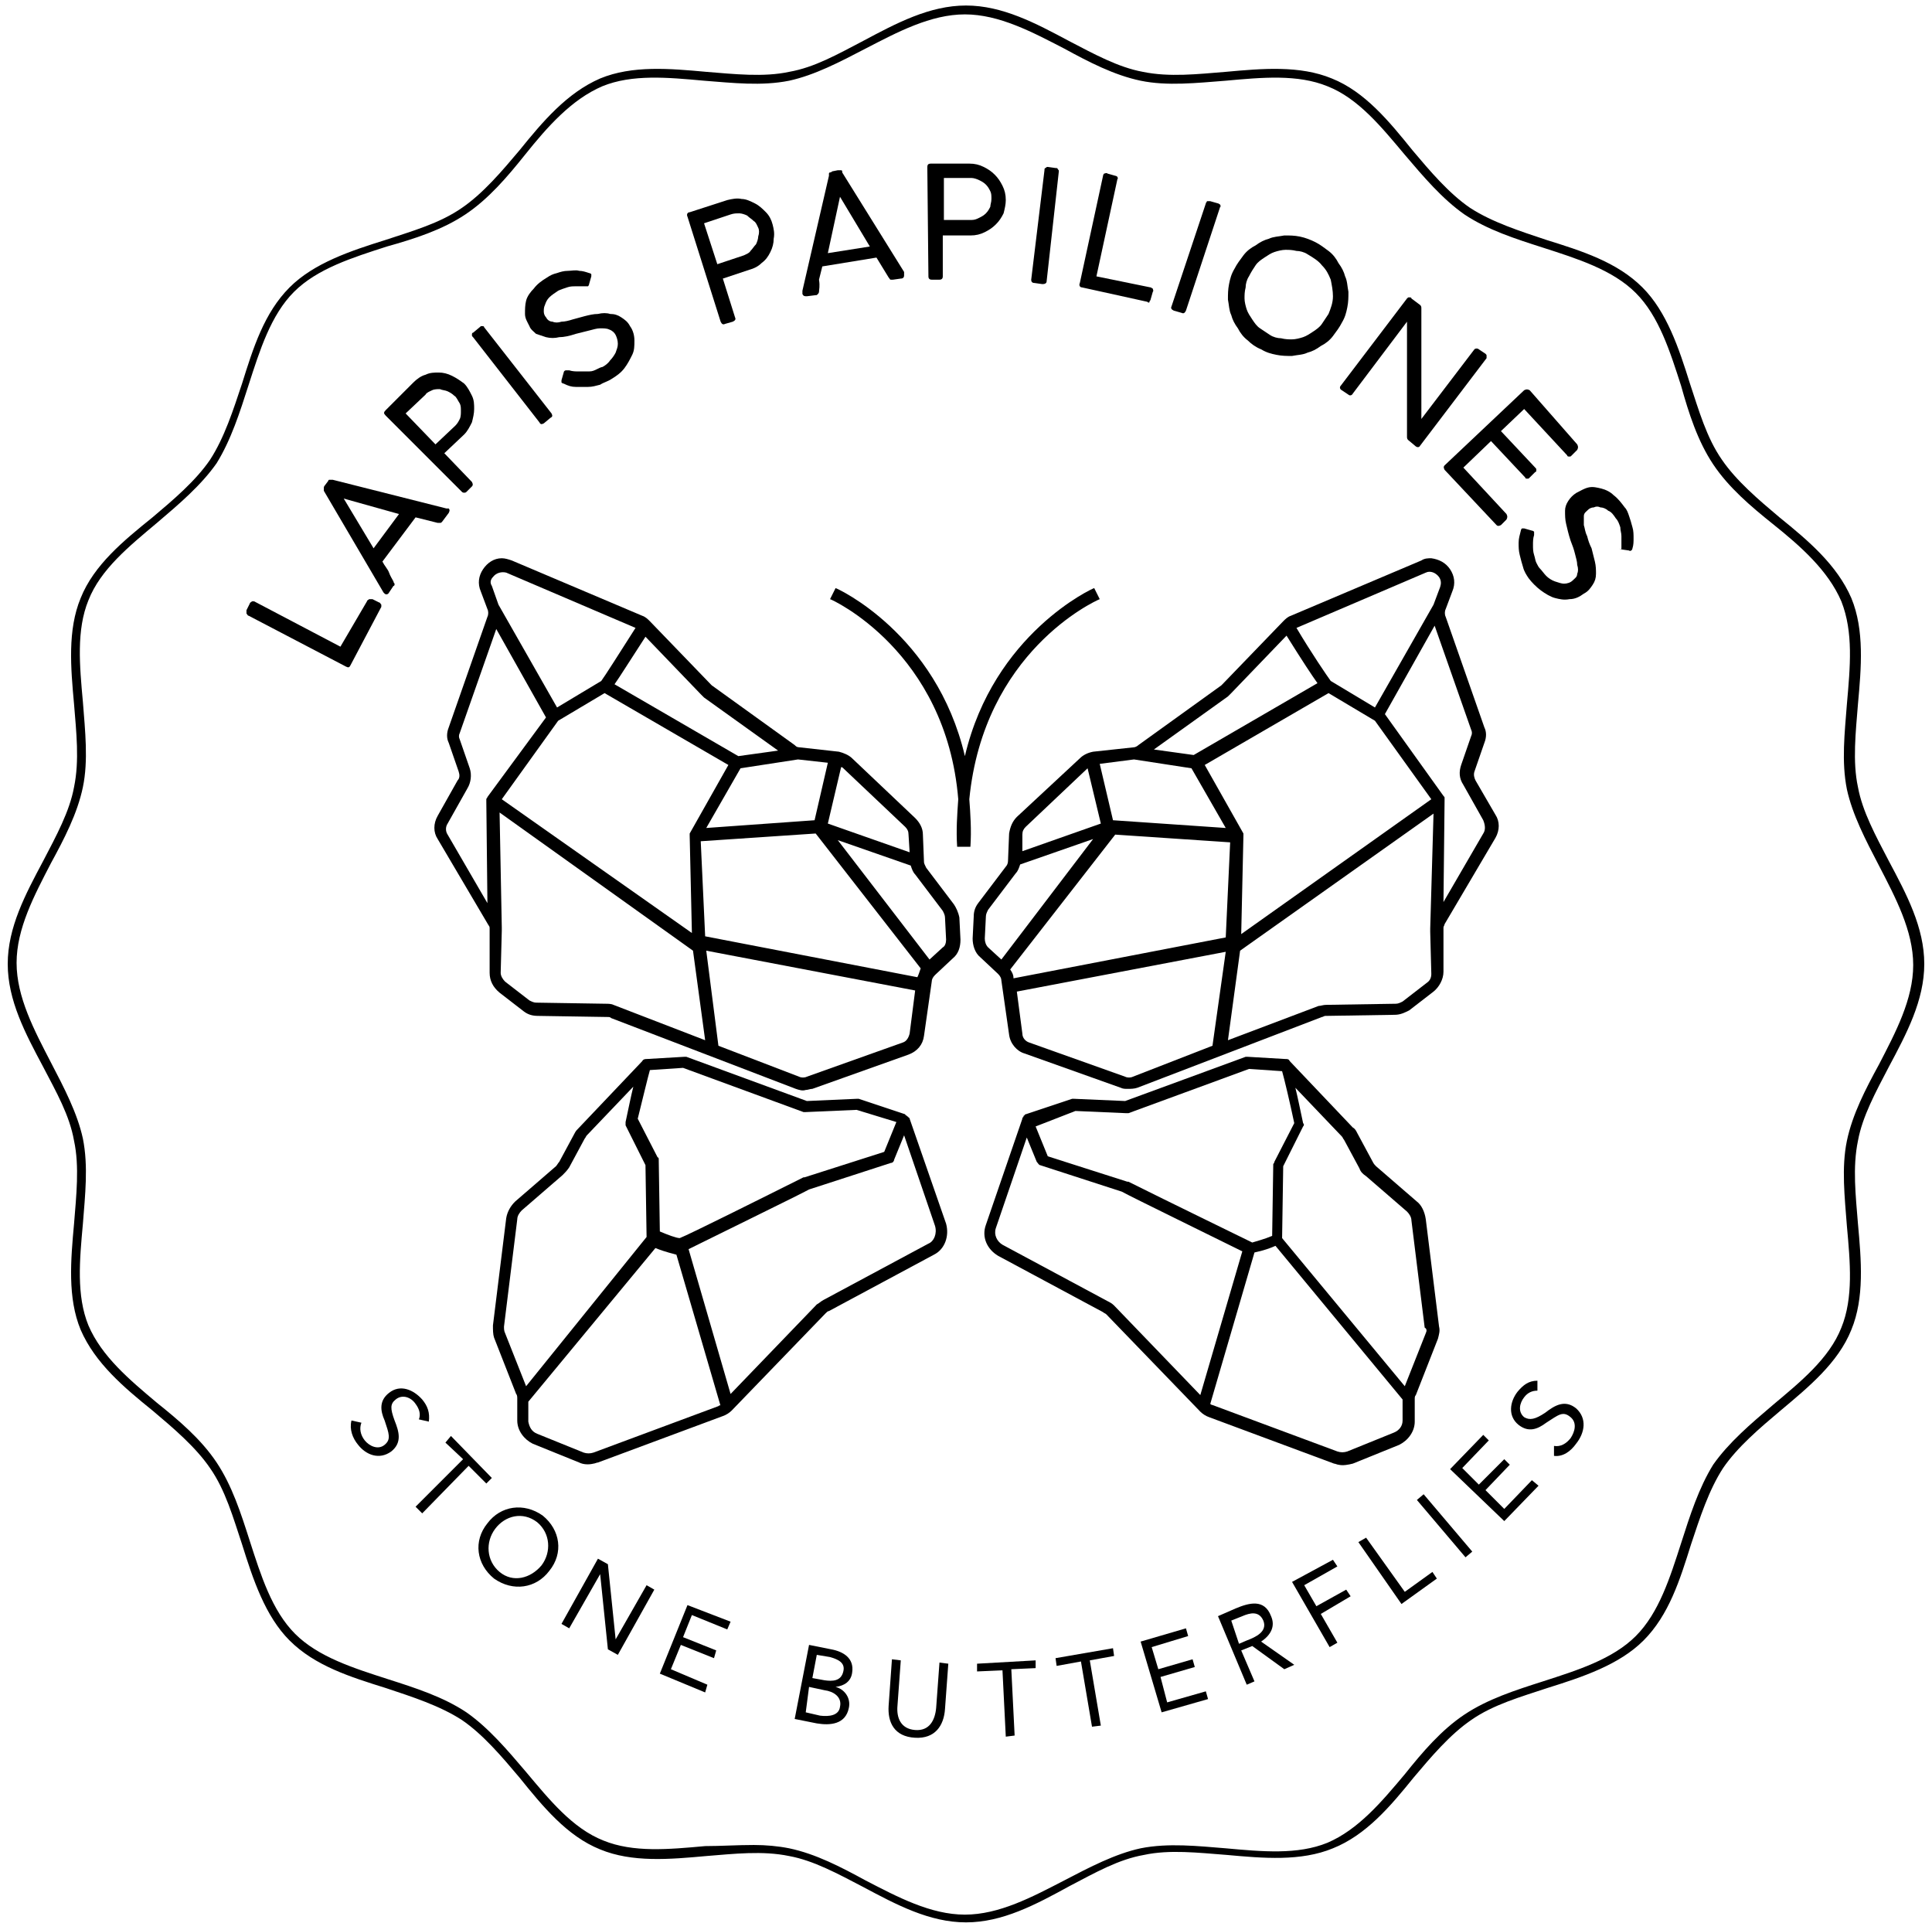
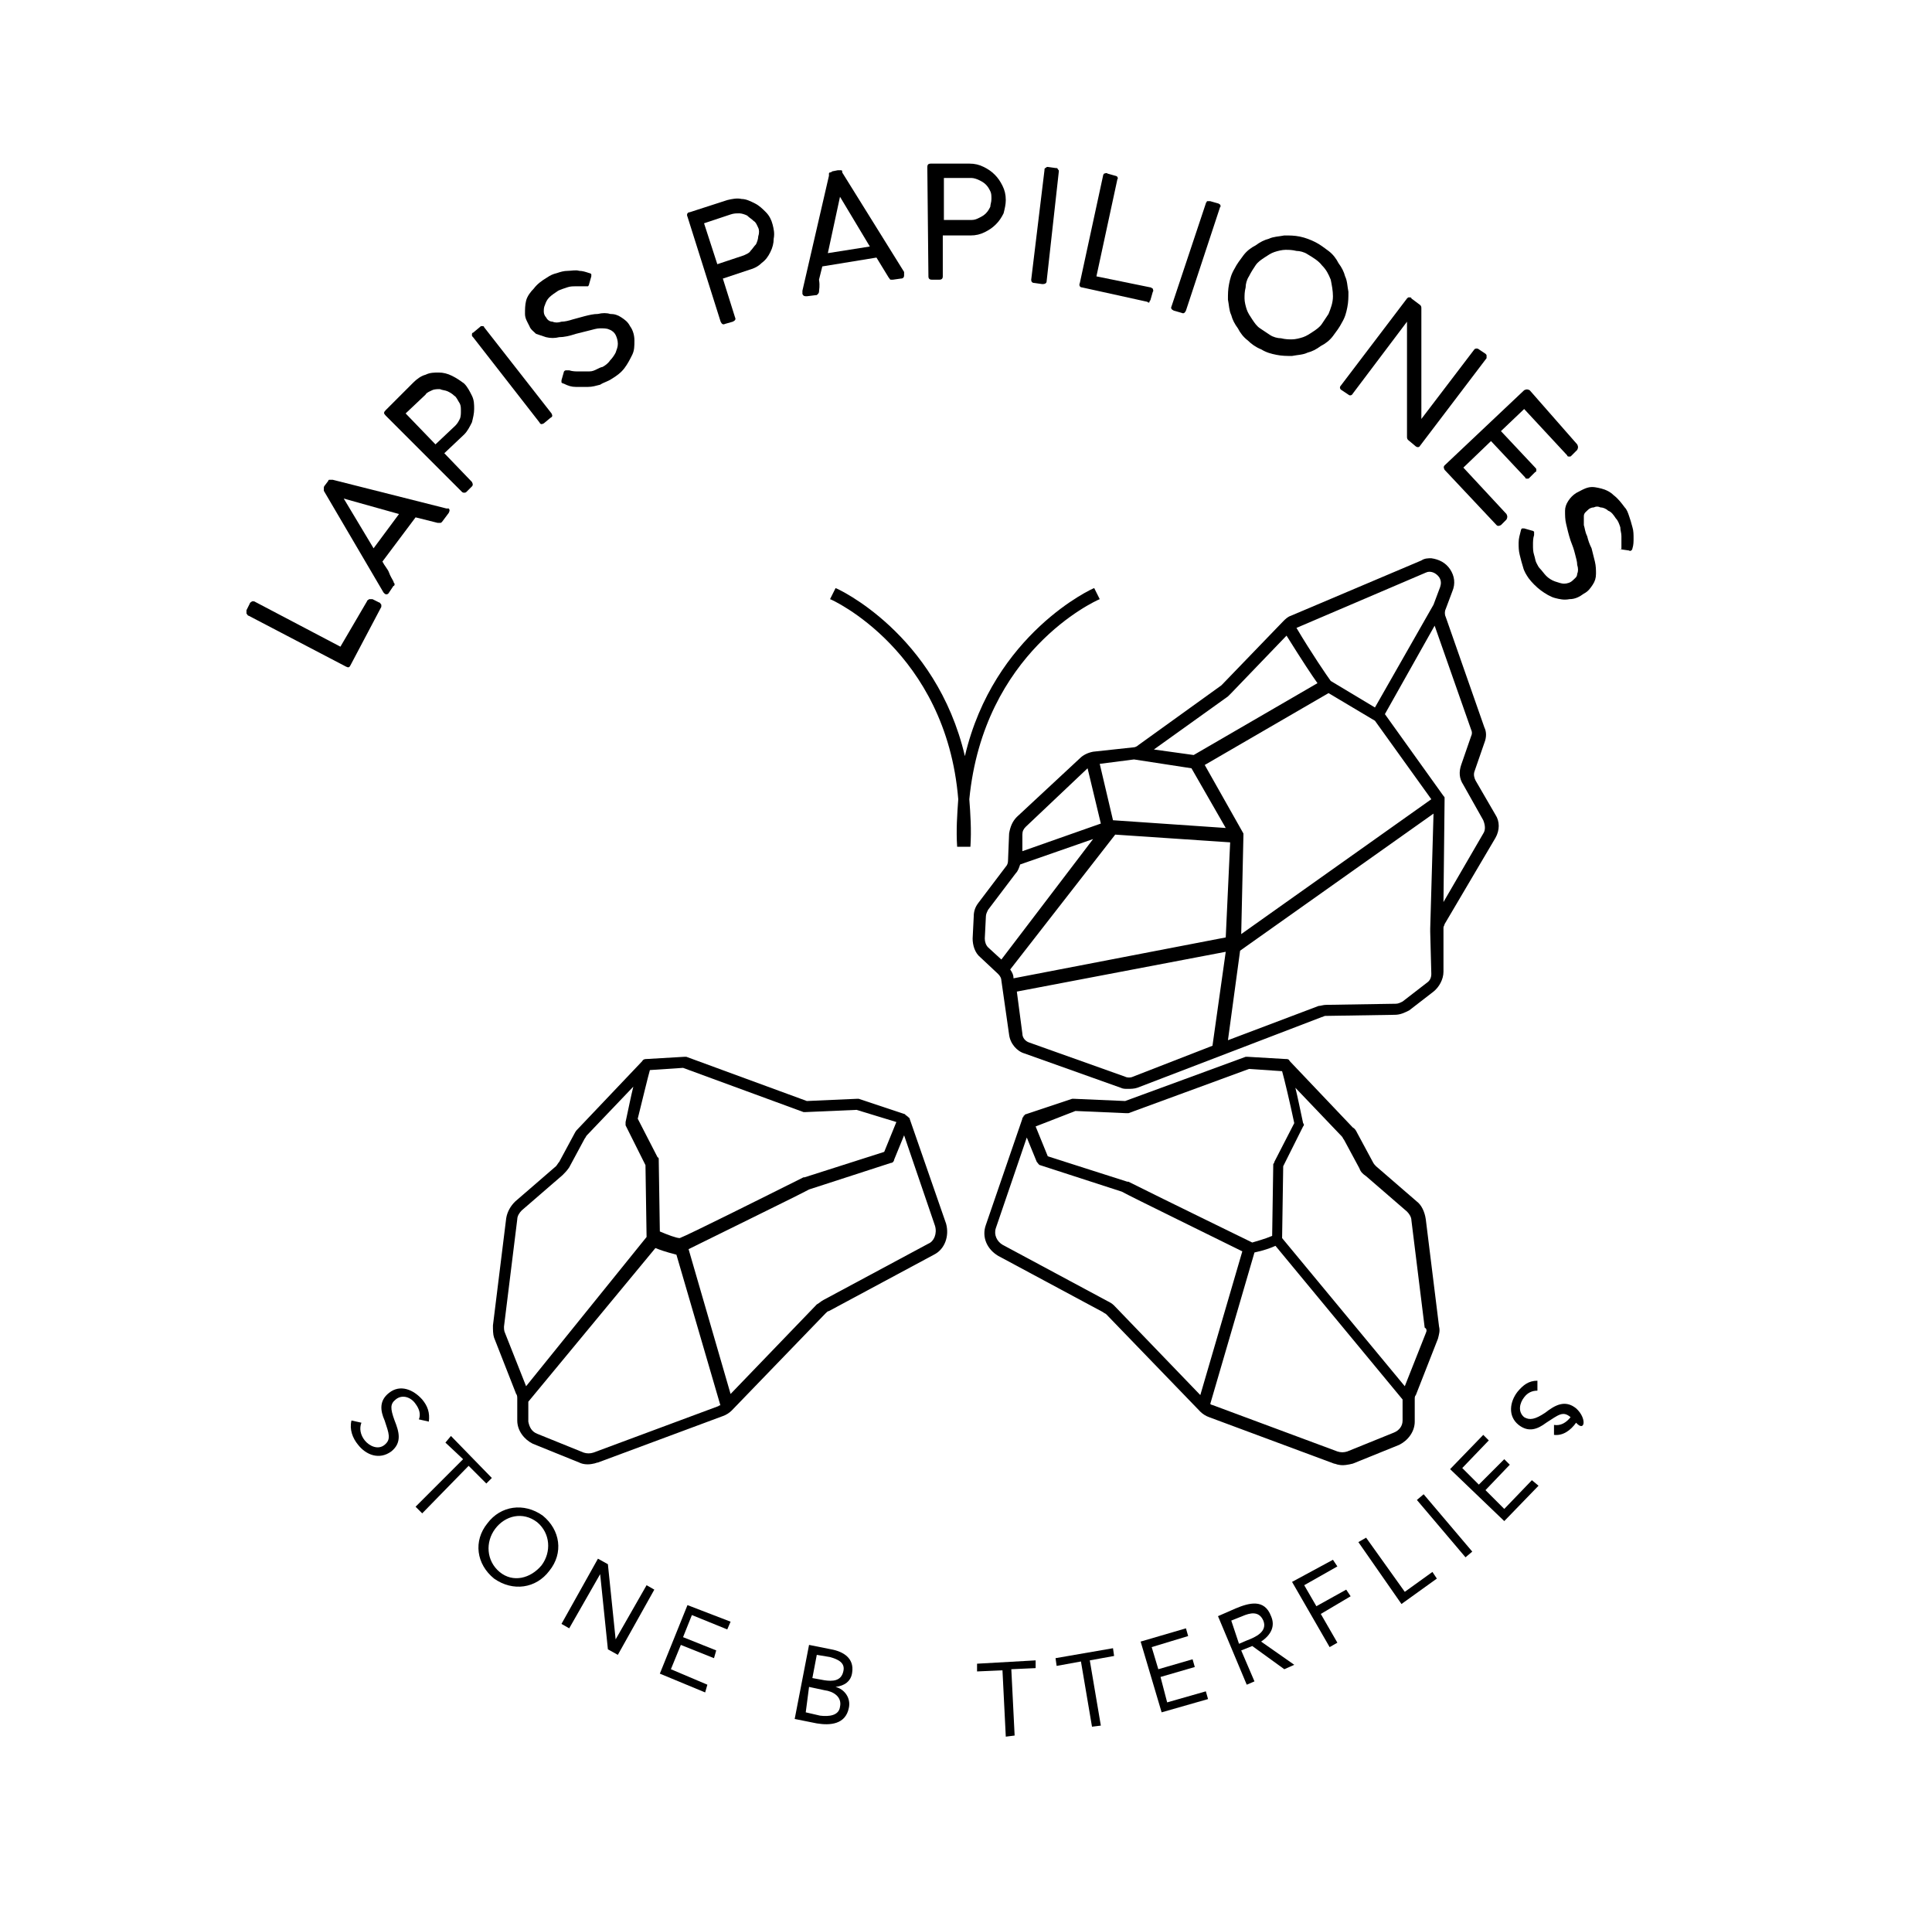
<svg xmlns="http://www.w3.org/2000/svg" version="1.1" id="Vrstva_1" x="0px" y="0px" viewBox="0 0 174.8 174.6" style="enable-background:new 0 0 174.8 174.6;" xml:space="preserve">
  <g>
    <g>
      <g>
-         <path d="M87.4,173.9c-3.3,0-6.3-1.6-9.3-3.2c-2.3-1.2-4.5-2.4-6.7-2.8c-2.4-0.5-5-0.2-7.5,0c-3.3,0.3-6.7,0.6-9.6-0.6     c-3-1.2-5.2-3.9-7.3-6.5c-1.6-1.9-3.3-3.9-5.2-5.2c-2-1.3-4.5-2.1-6.9-2.9c-3.2-1-6.4-2-8.7-4.3c-2.2-2.2-3.3-5.5-4.3-8.7     c-0.8-2.4-1.5-4.9-2.9-6.9c-1.3-1.9-3.3-3.6-5.2-5.2c-2.6-2.1-5.2-4.3-6.5-7.3c-1.2-2.9-0.9-6.3-0.6-9.6c0.2-2.5,0.5-5.2,0-7.5     c-0.4-2.3-1.6-4.4-2.8-6.7c-1.6-3-3.2-6-3.2-9.3c0-3.3,1.6-6.3,3.2-9.3c1.2-2.3,2.4-4.5,2.8-6.7c0.5-2.4,0.2-5,0-7.5     c-0.3-3.3-0.6-6.7,0.6-9.6c1.2-3,3.9-5.2,6.5-7.3c1.9-1.6,3.9-3.3,5.2-5.2c1.3-2,2.1-4.5,2.9-6.9c1-3.2,2-6.4,4.3-8.7     c2.2-2.2,5.5-3.3,8.7-4.3c2.4-0.8,4.9-1.5,6.9-2.9c1.9-1.3,3.6-3.3,5.2-5.2c2.1-2.6,4.3-5.2,7.3-6.5c2.9-1.2,6.3-0.9,9.6-0.6     c2.5,0.2,5.2,0.5,7.5,0c2.3-0.4,4.4-1.6,6.7-2.8c3-1.6,6-3.2,9.3-3.2c3.3,0,6.3,1.6,9.3,3.2c2.3,1.2,4.5,2.4,6.7,2.8     c2.4,0.5,5,0.2,7.5,0c3.3-0.3,6.7-0.6,9.6,0.6c3,1.2,5.2,3.9,7.3,6.5c1.6,1.9,3.3,3.9,5.2,5.2c2,1.3,4.5,2.1,6.9,2.9     c3.2,1,6.4,2,8.7,4.3c2.2,2.2,3.3,5.5,4.3,8.7c0.8,2.4,1.5,4.9,2.9,6.9c1.3,1.9,3.3,3.6,5.2,5.2c2.6,2.1,5.2,4.3,6.5,7.3     c1.2,2.9,0.9,6.3,0.6,9.6c-0.2,2.5-0.5,5.2,0,7.5c0.4,2.2,1.6,4.4,2.8,6.7c1.6,3,3.2,6,3.2,9.3c0,3.3-1.6,6.3-3.2,9.3     c-1.2,2.3-2.4,4.5-2.8,6.7c-0.5,2.4-0.2,5,0,7.5c0.3,3.3,0.6,6.7-0.6,9.6c-1.2,3-3.9,5.2-6.4,7.3c-1.9,1.6-3.9,3.3-5.2,5.2     c-1.3,2-2.1,4.5-2.9,6.9c-1,3.2-2,6.4-4.3,8.7c-2.2,2.2-5.5,3.3-8.7,4.3c-2.4,0.8-4.9,1.5-6.9,2.9c-1.9,1.3-3.6,3.3-5.2,5.2     c-2.1,2.6-4.3,5.2-7.3,6.4c-2.9,1.2-6.3,0.9-9.6,0.6c-2.6-0.2-5.2-0.5-7.5,0c-2.3,0.4-4.4,1.6-6.7,2.8     C93.7,172.3,90.7,173.9,87.4,173.9z M68.2,166.9c1.1,0,2.2,0.1,3.2,0.3c2.4,0.5,4.7,1.7,6.9,2.9c2.9,1.5,5.9,3.1,9,3.1     c3.1,0,6.1-1.6,9-3.1c2.3-1.2,4.6-2.4,6.9-2.9c2.5-0.5,5.2-0.2,7.7,0c3.3,0.3,6.5,0.6,9.2-0.5c2.8-1.2,4.9-3.7,7-6.2     c1.6-2,3.3-4,5.4-5.4c2.1-1.4,4.6-2.2,7.1-3c3.1-1,6.3-2,8.4-4.1c2.1-2.1,3.1-5.3,4.1-8.4c0.8-2.5,1.6-5,2.9-7.1     c1.4-2,3.4-3.7,5.4-5.4c2.5-2.1,5.1-4.2,6.2-7c1.1-2.7,0.8-5.9,0.5-9.2c-0.2-2.6-0.5-5.3,0-7.7c0.5-2.4,1.7-4.7,2.9-6.9     c1.5-2.9,3.1-5.9,3.1-9c0-3.1-1.6-6.1-3.1-9c-1.2-2.3-2.4-4.6-2.9-6.9c-0.5-2.5-0.2-5.1,0-7.7c0.3-3.4,0.6-6.5-0.5-9.3     c-1.2-2.8-3.7-5-6.2-7c-2-1.6-4-3.3-5.4-5.4c-1.4-2.1-2.2-4.6-2.9-7.1c-1-3.1-2-6.3-4.1-8.4c-2.1-2.1-5.3-3.1-8.4-4.1     c-2.5-0.8-5-1.6-7.1-3c-2-1.4-3.7-3.4-5.4-5.4c-2.1-2.5-4.2-5.1-7-6.2c-2.7-1.1-5.9-0.8-9.2-0.5c-2.6,0.2-5.3,0.5-7.7,0     c-2.4-0.5-4.7-1.7-6.9-2.9c-2.9-1.5-5.9-3.1-9-3.1c-3.1,0-6.1,1.6-9,3.1c-2.3,1.2-4.6,2.4-6.9,2.9c-2.5,0.5-5.1,0.2-7.7,0     c-3.3-0.3-6.5-0.6-9.2,0.5c-2.8,1.2-5,3.7-7,6.2c-1.6,2-3.3,4-5.4,5.4c-2.1,1.4-4.6,2.2-7.1,2.9c-3.1,1-6.3,2-8.4,4.1     c-2.1,2.1-3.1,5.3-4.1,8.4c-0.8,2.5-1.6,5-2.9,7.1c-1.4,2-3.4,3.7-5.4,5.4c-2.5,2.1-5.1,4.2-6.2,7c-1.1,2.7-0.8,5.9-0.5,9.2     c0.2,2.6,0.5,5.3,0,7.7c-0.5,2.4-1.7,4.7-2.9,6.9c-1.5,2.9-3.1,5.9-3.1,9c0,3.1,1.6,6.1,3.1,9c1.2,2.3,2.4,4.6,2.9,6.9     c0.5,2.5,0.2,5.1,0,7.7c-0.3,3.3-0.6,6.5,0.5,9.2c1.2,2.8,3.7,4.9,6.2,7c2,1.6,4,3.3,5.4,5.4c1.4,2.1,2.2,4.6,3,7.1     c1,3.1,2,6.3,4.1,8.4c2.1,2.1,5.3,3.1,8.4,4.1c2.5,0.8,5,1.6,7.1,3c2,1.4,3.7,3.4,5.4,5.4c2.1,2.5,4.2,5.1,7,6.2     c2.7,1.1,5.9,0.8,9.2,0.5C65.2,167,66.7,166.9,68.2,166.9z" />
-       </g>
+         </g>
      <path d="M33.2,54.4c0-0.1,0.1-0.1,0.2-0.2c0.1,0,0.2,0,0.3,0l0.6,0.3c0.1,0,0.1,0.1,0.2,0.2c0,0.1,0,0.2,0,0.2l-2.8,5.3    c-0.1,0.2-0.2,0.2-0.4,0.1l-8.8-4.6c-0.1,0-0.1-0.1-0.2-0.2c0-0.1,0-0.2,0-0.3l0.3-0.6c0-0.1,0.1-0.1,0.2-0.2c0.1,0,0.2,0,0.2,0    l7.8,4.1L33.2,54.4z" />
      <path d="M33.8,49.6l2.3-3.1l-5-1.4L33.8,49.6z M35.6,52.6c0,0.1,0.1,0.2,0.1,0.2c0,0.1,0,0.2-0.1,0.2l-0.4,0.6    c-0.1,0.2-0.3,0.2-0.4,0.1c0,0,0,0-0.1-0.1c0,0,0,0,0,0c0,0,0,0,0,0l-5.4-9.2c0,0,0,0,0-0.1c0,0,0-0.1,0-0.1c0,0,0-0.1,0-0.1    c0,0,0-0.1,0.1-0.2l0.3-0.4c0-0.1,0.1-0.1,0.1-0.1c0,0,0.1,0,0.1,0c0,0,0.1,0,0.1,0c0,0,0.1,0,0.1,0l10.3,2.6c0,0,0,0,0.1,0    c0,0,0,0,0.1,0c0,0,0,0,0,0c0.1,0.1,0.1,0.2,0,0.4L40,47.2c-0.1,0.1-0.1,0.1-0.2,0.1c-0.1,0-0.2,0-0.2,0l-2-0.5l-3,4    c0.2,0.4,0.5,0.7,0.6,1S35.5,52.4,35.6,52.6" />
      <path d="M41.1,35.8c-0.2-0.2-0.4-0.3-0.6-0.4c-0.2-0.1-0.5-0.1-0.7-0.2c-0.2,0-0.5,0-0.7,0.1c-0.2,0.1-0.5,0.2-0.6,0.4l-1.8,1.7    l2.7,2.8l1.8-1.7c0.2-0.2,0.3-0.4,0.4-0.6c0.1-0.2,0.1-0.5,0.1-0.7c0-0.3,0-0.5-0.1-0.7C41.4,36.2,41.3,35.9,41.1,35.8 M34.9,37.6    c-0.2-0.2-0.2-0.3,0-0.5l2.5-2.5c0.3-0.3,0.7-0.6,1.1-0.7c0.4-0.2,0.8-0.2,1.2-0.2c0.4,0,0.8,0.1,1.2,0.3c0.4,0.2,0.7,0.4,1.1,0.7    c0.3,0.3,0.5,0.7,0.7,1.1c0.2,0.4,0.2,0.8,0.2,1.2c0,0.4-0.1,0.8-0.2,1.2c-0.2,0.4-0.4,0.8-0.7,1.1l-1.8,1.7l2.5,2.6    c0.1,0.2,0.1,0.3,0,0.4l-0.5,0.5c-0.1,0.1-0.3,0.1-0.4,0L34.9,37.6z" />
      <path d="M42.8,30.5c-0.1-0.1-0.1-0.1-0.1-0.2c0-0.1,0-0.2,0.1-0.2l0.6-0.5c0.1-0.1,0.1-0.1,0.2-0.1c0.1,0,0.2,0,0.2,0.1l6.1,7.8    c0.1,0.2,0.1,0.3-0.1,0.4l-0.6,0.5c-0.2,0.1-0.3,0.1-0.4-0.1L42.8,30.5z" />
      <path d="M53.2,25.9c-0.1,0-0.2,0-0.4,0c-0.2,0-0.4,0-0.7,0c-0.3,0-0.5,0-0.8,0.1c-0.3,0.1-0.6,0.2-0.8,0.3    c-0.3,0.2-0.6,0.4-0.8,0.6c-0.2,0.2-0.3,0.4-0.4,0.7c-0.1,0.2-0.1,0.4-0.1,0.6c0,0.2,0.1,0.4,0.2,0.5c0.1,0.2,0.3,0.4,0.6,0.4    c0.2,0.1,0.5,0.1,0.8,0c0.3,0,0.7-0.1,1-0.2c0.4-0.1,0.7-0.2,1.1-0.3c0.4-0.1,0.8-0.2,1.2-0.2c0.4-0.1,0.8-0.1,1.1,0    c0.4,0,0.7,0.1,1,0.3c0.3,0.2,0.6,0.4,0.8,0.8c0.3,0.4,0.4,0.9,0.4,1.3c0,0.5,0,0.9-0.2,1.3c-0.2,0.4-0.4,0.8-0.7,1.2    c-0.3,0.4-0.7,0.7-1.2,1c-0.3,0.2-0.7,0.3-1,0.5c-0.4,0.1-0.7,0.2-1.1,0.2c-0.4,0-0.7,0-1.1,0c-0.4,0-0.7-0.1-1.1-0.3    c-0.1,0-0.2-0.1-0.2-0.1c0-0.1,0-0.1,0-0.2l0.2-0.7c0-0.1,0.1-0.2,0.2-0.2c0.1,0,0.1,0,0.2,0l0.1,0c0.3,0.1,0.6,0.1,0.9,0.1    c0.3,0,0.6,0,0.9,0c0.3,0,0.5-0.1,0.7-0.2c0.2-0.1,0.4-0.2,0.5-0.2c0.2-0.1,0.5-0.3,0.7-0.6c0.2-0.2,0.4-0.5,0.5-0.7    c0.1-0.3,0.2-0.5,0.2-0.8c0-0.3-0.1-0.6-0.2-0.8c-0.1-0.2-0.3-0.4-0.6-0.5c-0.2-0.1-0.5-0.1-0.8-0.1c-0.3,0-0.6,0.1-1,0.2    c-0.4,0.1-0.8,0.2-1.2,0.3c-0.6,0.2-1.1,0.3-1.5,0.3c-0.4,0.1-0.8,0.1-1.2,0c-0.3-0.1-0.6-0.2-0.9-0.3c-0.2-0.2-0.5-0.4-0.6-0.7    c-0.2-0.4-0.4-0.7-0.4-1.1c0-0.4,0-0.8,0.1-1.2c0.1-0.4,0.4-0.8,0.7-1.1c0.3-0.4,0.7-0.7,1.2-1c0.3-0.2,0.5-0.3,0.9-0.4    c0.3-0.1,0.6-0.2,1-0.2c0.3,0,0.7-0.1,1,0c0.3,0,0.6,0.1,0.9,0.2c0.1,0,0.2,0.1,0.2,0.1c0,0.1,0,0.1,0,0.2l-0.2,0.7    c0,0.1-0.1,0.2-0.1,0.2C53.4,25.9,53.3,25.9,53.2,25.9" />
      <path d="M68.6,20.6c-0.1-0.2-0.2-0.5-0.4-0.6c-0.2-0.2-0.4-0.3-0.6-0.5c-0.2-0.1-0.5-0.2-0.7-0.2c-0.3,0-0.5,0-0.8,0.1l-2.4,0.8    l1.2,3.7l2.4-0.8c0.2-0.1,0.5-0.2,0.6-0.4c0.2-0.2,0.3-0.4,0.5-0.6c0.1-0.2,0.2-0.5,0.2-0.7C68.7,21.1,68.7,20.8,68.6,20.6     M62.2,19.6c-0.1-0.2,0-0.4,0.2-0.4l3.4-1.1c0.4-0.1,0.9-0.2,1.3-0.1c0.4,0,0.8,0.2,1.2,0.4c0.4,0.2,0.7,0.5,1,0.8    c0.3,0.3,0.5,0.7,0.6,1.1c0.1,0.4,0.2,0.8,0.1,1.3c0,0.4-0.1,0.8-0.3,1.2c-0.2,0.4-0.4,0.7-0.8,1c-0.3,0.3-0.7,0.5-1.1,0.6    l-2.4,0.8l1.1,3.5c0.1,0.2,0,0.3-0.2,0.4l-0.7,0.2c-0.2,0.1-0.3,0-0.4-0.2L62.2,19.6z" />
      <path d="M74.9,22.9l3.8-0.6L76,17.8L74.9,22.9z M74.1,26.4c0,0.1-0.1,0.2-0.1,0.2c-0.1,0.1-0.1,0.1-0.2,0.1L73,26.8    c-0.2,0-0.3,0-0.4-0.2c0,0,0-0.1,0-0.1c0,0,0,0,0-0.1c0,0,0,0,0-0.1l2.4-10.4c0,0,0-0.1,0-0.1c0,0,0-0.1,0-0.1c0,0,0-0.1,0.1-0.1    c0,0,0.1,0,0.2-0.1l0.5-0.1c0.1,0,0.1,0,0.2,0c0,0,0.1,0,0.1,0c0,0,0.1,0,0.1,0.1c0,0,0,0.1,0,0.1l5.6,9c0,0,0,0,0,0.1    c0,0,0,0,0,0.1c0,0,0,0,0,0.1c0,0.2-0.1,0.3-0.3,0.3l-0.7,0.1c-0.1,0-0.2,0-0.2,0c-0.1,0-0.1-0.1-0.2-0.2l-1.1-1.8l-4.9,0.8    c-0.1,0.4-0.2,0.8-0.3,1.2C74.2,25.9,74.1,26.2,74.1,26.4" />
      <path d="M89.7,18c0-0.3,0-0.5-0.1-0.7c-0.1-0.2-0.2-0.4-0.4-0.6c-0.2-0.2-0.4-0.3-0.6-0.4c-0.2-0.1-0.5-0.2-0.7-0.2l-2.5,0l0,3.8    l2.5,0c0.3,0,0.5-0.1,0.7-0.2c0.2-0.1,0.4-0.2,0.6-0.4c0.2-0.2,0.3-0.4,0.4-0.6C89.6,18.5,89.7,18.3,89.7,18 M83.9,15.1    c0-0.2,0.1-0.3,0.3-0.3l3.5,0c0.5,0,0.9,0.1,1.3,0.3c0.4,0.2,0.7,0.4,1,0.7c0.3,0.3,0.5,0.6,0.7,1c0.2,0.4,0.3,0.8,0.3,1.3    c0,0.4-0.1,0.8-0.2,1.2c-0.2,0.4-0.4,0.7-0.7,1c-0.3,0.3-0.6,0.5-1,0.7c-0.4,0.2-0.8,0.3-1.3,0.3l-2.5,0l0,3.7    c0,0.2-0.1,0.3-0.3,0.3h-0.7c-0.2,0-0.3-0.1-0.3-0.3L83.9,15.1z" />
      <path d="M94.5,15.4c0-0.1,0-0.2,0.1-0.2c0.1-0.1,0.1-0.1,0.2-0.1l0.7,0.1c0.1,0,0.2,0,0.2,0.1c0.1,0.1,0.1,0.1,0.1,0.2l-1.1,9.9    c0,0.2-0.1,0.3-0.4,0.3l-0.7-0.1c-0.2,0-0.3-0.1-0.3-0.3L94.5,15.4z" />
      <path d="M104.1,26c0.1,0,0.1,0.1,0.2,0.1c0,0.1,0.1,0.2,0,0.3l-0.2,0.7c0,0.1-0.1,0.1-0.1,0.2s-0.1,0.1-0.2,0l-5.9-1.3    c-0.2,0-0.3-0.2-0.2-0.4l2.1-9.7c0-0.1,0.1-0.2,0.1-0.2c0.1,0,0.2-0.1,0.3,0l0.7,0.2c0.1,0,0.2,0.1,0.2,0.1c0,0.1,0.1,0.1,0,0.2    L99.2,25L104.1,26z" />
      <path d="M109.1,18.4c0-0.1,0.1-0.1,0.1-0.2c0.1,0,0.2,0,0.3,0l0.7,0.2c0.1,0,0.1,0.1,0.2,0.1c0,0.1,0.1,0.2,0,0.2l-3.1,9.4    c-0.1,0.2-0.2,0.3-0.4,0.2l-0.7-0.2c-0.2-0.1-0.3-0.2-0.2-0.4L109.1,18.4z" />
      <path d="M113,25c-0.2,0.3-0.3,0.7-0.3,1c-0.1,0.4-0.1,0.7-0.1,1c0,0.3,0.1,0.7,0.2,1s0.3,0.6,0.5,0.9c0.2,0.3,0.4,0.6,0.7,0.8    c0.3,0.2,0.6,0.4,0.9,0.6c0.3,0.2,0.7,0.3,1,0.3c0.4,0.1,0.7,0.1,1,0.1c0.3,0,0.7-0.1,1-0.2c0.3-0.1,0.6-0.3,0.9-0.5    c0.3-0.2,0.6-0.4,0.8-0.7c0.2-0.3,0.4-0.6,0.6-0.9c0.2-0.5,0.4-1,0.4-1.6c0-0.5-0.1-1-0.2-1.5c-0.2-0.5-0.4-0.9-0.8-1.3    c-0.3-0.4-0.8-0.7-1.3-1c-0.3-0.2-0.7-0.3-1-0.3c-0.4-0.1-0.7-0.1-1-0.1c-0.3,0-0.7,0.1-1,0.2c-0.3,0.1-0.6,0.3-0.9,0.5    c-0.3,0.2-0.6,0.4-0.8,0.7S113.2,24.6,113,25 M119,21.9c0.4,0.2,0.8,0.5,1.2,0.8c0.4,0.3,0.7,0.7,0.9,1.1c0.3,0.4,0.5,0.8,0.6,1.2    c0.2,0.4,0.2,0.9,0.3,1.4c0,0.5,0,0.9-0.1,1.4c-0.1,0.5-0.2,0.9-0.5,1.4c-0.2,0.4-0.5,0.8-0.8,1.2c-0.3,0.4-0.7,0.7-1.1,0.9    c-0.4,0.3-0.8,0.5-1.2,0.6c-0.4,0.2-0.9,0.2-1.4,0.3c-0.5,0-0.9,0-1.4-0.1c-0.5-0.1-0.9-0.2-1.4-0.5c-0.5-0.2-0.9-0.5-1.2-0.8    c-0.4-0.3-0.7-0.7-0.9-1.1c-0.3-0.4-0.5-0.8-0.6-1.2c-0.2-0.4-0.2-0.9-0.3-1.4c0-0.5,0-0.9,0.1-1.4c0.1-0.5,0.2-0.9,0.5-1.4    c0.2-0.4,0.5-0.8,0.8-1.2c0.3-0.4,0.7-0.7,1.1-0.9c0.4-0.3,0.8-0.5,1.2-0.6c0.4-0.2,0.9-0.2,1.4-0.3c0.5,0,0.9,0,1.4,0.1    C118.1,21.5,118.6,21.7,119,21.9" />
      <path d="M127.4,39.8c-0.1-0.1-0.1-0.2-0.1-0.3l0-10.4l-4.9,6.5c-0.1,0.2-0.3,0.2-0.4,0.1l-0.6-0.4c-0.2-0.1-0.2-0.3-0.1-0.4l6-7.9    c0.1-0.1,0.1-0.1,0.2-0.1c0.1,0,0.2,0,0.2,0.1l0.8,0.6c0.1,0.1,0.1,0.2,0.1,0.3v10l4.8-6.3c0.1-0.1,0.3-0.1,0.4,0l0.6,0.4    c0.1,0.1,0.1,0.1,0.1,0.2c0,0.1,0,0.2,0,0.2l-6,7.9c-0.1,0.2-0.3,0.2-0.5,0L127.4,39.8z" />
      <path d="M142.7,40.2c0.1,0.2,0.1,0.3,0,0.5l-0.5,0.5c-0.1,0.1-0.1,0.1-0.2,0.1c-0.1,0-0.2,0-0.2-0.1l-3.9-4.2l-2.1,2l3.1,3.3    c0.1,0.1,0.1,0.1,0.1,0.2s0,0.2-0.1,0.2l-0.5,0.5c-0.1,0.1-0.1,0.1-0.2,0.1c-0.1,0-0.2,0-0.2-0.1l-3.1-3.3l-2.5,2.4l3.9,4.2    c0.1,0.2,0.1,0.3,0,0.5l-0.5,0.5c-0.2,0.1-0.3,0.1-0.4,0l-4.7-5c-0.1-0.2-0.1-0.3,0-0.4l7.2-6.8c0.2-0.1,0.3-0.1,0.5,0L142.7,40.2    z" />
      <path d="M146.7,49.6c0-0.1,0-0.2,0-0.4c0-0.2,0-0.4,0-0.7c0-0.3-0.1-0.5-0.1-0.8c-0.1-0.3-0.2-0.6-0.4-0.8    c-0.2-0.3-0.4-0.6-0.7-0.7c-0.2-0.2-0.5-0.3-0.7-0.3c-0.2-0.1-0.4-0.1-0.6,0c-0.2,0-0.4,0.1-0.5,0.2c-0.2,0.2-0.4,0.3-0.4,0.6    c0,0.2,0,0.5,0,0.8c0.1,0.3,0.1,0.6,0.3,1c0.1,0.4,0.2,0.7,0.4,1.1c0.1,0.4,0.2,0.8,0.3,1.2c0.1,0.4,0.1,0.8,0.1,1.1    c0,0.4-0.1,0.7-0.3,1c-0.2,0.3-0.4,0.6-0.8,0.8c-0.4,0.3-0.8,0.5-1.3,0.5c-0.5,0.1-0.9,0-1.3-0.1c-0.4-0.1-0.9-0.4-1.3-0.7    c-0.4-0.3-0.8-0.7-1.1-1.1c-0.2-0.3-0.4-0.6-0.5-1c-0.1-0.3-0.2-0.7-0.3-1.1c-0.1-0.4-0.1-0.7-0.1-1.1c0-0.4,0.1-0.7,0.2-1.1    c0-0.1,0.1-0.2,0.1-0.2c0.1,0,0.1,0,0.2,0l0.7,0.2c0.1,0,0.2,0.1,0.2,0.1c0,0.1,0,0.1,0,0.2l0,0.1c-0.1,0.3-0.1,0.6-0.1,0.9    c0,0.3,0,0.6,0.1,0.9c0.1,0.3,0.1,0.5,0.2,0.7c0.1,0.2,0.2,0.4,0.3,0.5c0.2,0.2,0.4,0.5,0.6,0.7c0.2,0.2,0.5,0.4,0.8,0.5    c0.3,0.1,0.6,0.2,0.8,0.2c0.3,0,0.6-0.1,0.8-0.3c0.2-0.2,0.4-0.3,0.4-0.6c0.1-0.2,0.1-0.5,0-0.8c0-0.3-0.1-0.6-0.2-1    c-0.1-0.4-0.2-0.7-0.4-1.2c-0.2-0.6-0.3-1.1-0.4-1.5c-0.1-0.4-0.1-0.8-0.1-1.2c0-0.3,0.1-0.6,0.3-0.9c0.2-0.3,0.4-0.5,0.7-0.7    c0.4-0.2,0.7-0.4,1.1-0.5c0.4-0.1,0.8,0,1.2,0.1s0.8,0.3,1.1,0.6c0.4,0.3,0.7,0.7,1,1.1c0.2,0.2,0.3,0.5,0.4,0.8    c0.1,0.3,0.2,0.6,0.3,1c0.1,0.3,0.1,0.7,0.1,1c0,0.3,0,0.6-0.1,0.9c0,0.1-0.1,0.2-0.1,0.2c-0.1,0-0.1,0.1-0.2,0l-0.7-0.1    c-0.1,0-0.2-0.1-0.2-0.1C146.7,49.8,146.7,49.7,146.7,49.6" />
      <path d="M37.9,128.4c0.2-0.5,0-1-0.3-1.4c-0.4-0.6-1.2-0.9-1.8-0.4c-0.5,0.4-0.5,0.8-0.1,1.9c0.4,1,0.7,2-0.3,2.8    c-1.1,0.8-2.3,0.3-3-0.6c-0.5-0.6-0.8-1.4-0.6-2.2l0.9,0.2c-0.2,0.5-0.1,1.1,0.3,1.6c0.4,0.5,1.2,0.9,1.8,0.4c0.6-0.5,0.4-1,0-2.2    c-0.4-0.9-0.5-1.8,0.4-2.5c1-0.8,2.2-0.3,3,0.6c0.5,0.6,0.7,1.2,0.6,2L37.9,128.4z" />
    </g>
    <polygon points="44,134.2 42.4,132.6 38.2,136.9 37.6,136.3 41.9,132 40.3,130.5 40.8,129.9 44.5,133.7  " />
    <g>
      <path d="M49,141.6c0.9-1.2,0.8-2.9-0.4-3.9c-1.3-1-2.9-0.6-3.8,0.6c-0.9,1.2-0.8,2.9,0.4,3.9C46.4,143.2,48,142.8,49,141.6     M44.1,137.8c1.2-1.6,3.3-1.9,5-0.7c1.6,1.3,1.9,3.4,0.6,5c-1.2,1.6-3.3,1.9-5,0.7C43.1,141.5,42.8,139.4,44.1,137.8" />
    </g>
    <polygon points="54.1,141 55,141.5 55.7,148.3 55.7,148.3 58.5,143.4 59.2,143.8 55.9,149.7 55,149.2 54.3,142.4 54.3,142.4    51.5,147.3 50.8,146.9  " />
    <polygon points="62.2,145.2 66.1,146.7 65.8,147.4 62.6,146.1 61.8,148.1 64.8,149.3 64.6,150 61.6,148.8 60.7,151 64,152.4    63.8,153.1 59.7,151.4  " />
    <g>
      <path d="M73.5,151.8l1.1,0.2c0.7,0.1,1.5,0.1,1.7-0.8c0.2-0.8-0.5-1.1-1.2-1.3l-1.2-0.2L73.5,151.8z M72.9,154.9l1.3,0.3    c0.8,0.1,1.7,0,1.8-0.8c0.2-0.9-0.6-1.4-1.4-1.5l-1.4-0.3L72.9,154.9z M73.2,148.8l2,0.4c1.1,0.2,2.1,0.8,1.9,2.1    c-0.1,0.8-0.7,1.2-1.5,1.3l0,0c0.8,0.2,1.4,1,1.2,1.9c-0.3,1.5-1.7,1.6-2.9,1.4l-2-0.4L73.2,148.8z" />
-       <path d="M85.5,154.6c-0.1,1.5-0.9,2.7-2.7,2.6c-1.9-0.1-2.5-1.4-2.4-2.9l0.3-4.2l0.8,0.1l-0.3,4.1c-0.1,1.1,0.3,2.1,1.6,2.2    c1.3,0.1,1.8-0.9,1.9-2l0.3-4.1l0.8,0.1L85.5,154.6z" />
    </g>
    <polygon points="93.7,150.9 91.5,151 91.8,157 91,157.1 90.7,151.1 88.4,151.2 88.4,150.5 93.7,150.2  " />
    <polygon points="100.8,149.8 98.6,150.2 99.6,156.1 98.8,156.2 97.8,150.3 95.6,150.7 95.5,150 100.7,149.1  " />
    <polygon points="103.2,148.5 107.3,147.3 107.5,148 104.2,149 104.8,151 107.9,150.1 108.1,150.8 105,151.7 105.6,154 109.1,153    109.3,153.7 105.1,154.9  " />
    <g>
      <path d="M112.1,148.7l0.7-0.3c0.8-0.3,1.9-0.8,1.5-1.8c-0.4-0.9-1.2-0.7-1.9-0.4l-1,0.4L112.1,148.7z M110.2,146.2l1.6-0.7    c1.2-0.5,2.6-0.9,3.2,0.7c0.4,0.9,0,1.7-0.9,2.3l3,2.1l-0.9,0.4l-2.9-2.1l-1,0.4l1.2,2.8l-0.7,0.3L110.2,146.2z" />
    </g>
    <polygon points="116.9,143.1 120.6,141.1 121,141.7 118,143.4 119.1,145.3 121.8,143.8 122.2,144.4 119.5,146 121,148.6 120.3,149     " />
    <polygon points="122.9,139.5 123.6,139.1 127.1,144 129.6,142.2 130,142.8 126.8,145.1  " />
    <rect x="130.2" y="134.6" transform="matrix(0.763 -0.647 0.647 0.763 -58.234 117.228)" width="0.8" height="6.8" />
    <polygon points="131.2,132.9 134.2,129.8 134.7,130.3 132.3,132.8 133.8,134.3 136.1,132 136.6,132.5 134.4,134.8 136.1,136.5    138.6,133.9 139.2,134.4 136.1,137.6  " />
    <g>
      <g>
        <path d="M133.5,70.6c-0.1-0.2-0.2-0.5-0.1-0.8l0.9-2.6c0.2-0.5,0.2-1,0-1.4l-3.5-10c-0.1-0.2-0.1-0.5,0-0.7l0.6-1.6     c0.3-0.7,0.2-1.4-0.2-2c-0.4-0.6-1-0.9-1.7-1c-0.3,0-0.6,0-0.9,0.2l-11.8,5c-0.3,0.1-0.5,0.3-0.7,0.5l-5.5,5.7     c0,0-0.1,0.1-0.1,0.1l-7.5,5.4c-0.1,0.1-0.3,0.2-0.4,0.2L98.9,68c-0.5,0.1-0.9,0.3-1.2,0.6L92,73.9c-0.4,0.4-0.6,0.9-0.7,1.5     l-0.1,2.5v0c0,0.2-0.1,0.4-0.2,0.5l-2.5,3.3c-0.3,0.4-0.4,0.8-0.4,1.2l-0.1,2c0,0.6,0.2,1.3,0.7,1.7l1.6,1.5     c0.2,0.2,0.3,0.4,0.3,0.6l0.7,4.9c0.1,0.8,0.7,1.5,1.4,1.7l8.7,3.1c0.2,0.1,0.4,0.1,0.6,0.1c0.3,0,0.6,0,0.9-0.1l16.7-6.4     c0.1,0,0.2-0.1,0.3-0.1l6.3-0.1c0.5,0,0.9-0.2,1.3-0.4l2.2-1.7c0.5-0.4,0.9-1.1,0.9-1.8l0-3.1l0-0.9c0-0.1,0.1-0.2,0.1-0.3     l4.6-7.8c0.4-0.7,0.4-1.5,0-2.1L133.5,70.6z M129,51.8c0.4-0.2,0.9,0,1.2,0.4c0.2,0.3,0.2,0.6,0.1,0.9l-0.6,1.6l-5.3,9.3l-4-2.4     c-0.3-0.4-1.8-2.6-3.1-4.8L129,51.8z M112.5,75.6c0,0,0-0.1,0-0.1c0,0,0-0.1,0-0.1c0,0,0,0,0,0l-3.5-6.2l11.2-6.5l4.2,2.5     l5.1,7.1l-17.2,12.2L112.5,75.6C112.6,75.6,112.5,75.6,112.5,75.6z M111.1,63c0.1-0.1,0.2-0.2,0.3-0.3l5-5.2     c1.5,2.4,2.3,3.6,2.8,4.3L108,68.3l-3.6-0.5L111.1,63z M102.6,68.7l5.2,0.8l3.1,5.4l-10.2-0.7l-1.2-5.1L102.6,68.7z M92.5,75.5     c0-0.3,0.1-0.5,0.3-0.7l5.6-5.3l1.2,5l-7.1,2.5L92.5,75.5z M90.6,86.8l-1.2-1.1c-0.2-0.2-0.3-0.5-0.3-0.8l0.1-2     c0-0.2,0.1-0.4,0.2-0.6l2.5-3.3c0.2-0.2,0.3-0.5,0.4-0.8l6.6-2.3L90.6,86.8z M109.7,94.6l-7.2,2.8c-0.2,0.1-0.5,0.1-0.7,0     l-8.7-3.1c-0.3-0.1-0.6-0.4-0.6-0.8l-0.5-3.8l18.9-3.6L109.7,94.6z M91.7,88.5c0-0.3-0.1-0.5-0.3-0.8l9.5-12.2l10.4,0.7l-0.4,8.6     L91.7,88.5z M129.5,88.1c0,0.3-0.1,0.6-0.4,0.8l-2.2,1.7c-0.2,0.1-0.4,0.2-0.6,0.2l-6.3,0.1c-0.3,0-0.5,0.1-0.7,0.1l-8.2,3.1     l1.1-8.1l17.5-12.4L129.4,84c0,0.1,0,0.2,0,0.3L129.5,88.1z M134.2,75.4l-3.6,6.2l0.1-9.2c0,0,0-0.1,0-0.1c0,0,0,0,0-0.1     c0-0.1,0-0.1-0.1-0.2c0,0,0,0,0,0c0,0,0,0,0,0v0l-5.3-7.4l4.5-8l3.3,9.4c0.1,0.2,0.1,0.4,0,0.6l-0.9,2.6     c-0.2,0.6-0.2,1.2,0.2,1.8l1.8,3.2C134.4,74.7,134.4,75.1,134.2,75.4z" />
        <path d="M128.2,108.7l-3.7-3.2c-0.1-0.1-0.2-0.2-0.3-0.4l-1.4-2.6c-0.1-0.2-0.2-0.4-0.4-0.5l-5.7-6c-0.1-0.2-0.2-0.2-0.4-0.2     c0,0,0,0,0,0l-3.4-0.2c-0.1,0-0.1,0-0.2,0l-10.9,4l-4.6-0.2c-0.1,0-0.1,0-0.2,0l-4.2,1.4c0,0,0,0,0,0c0,0-0.1,0-0.1,0.1     c0,0-0.1,0-0.1,0.1c0,0,0,0.1-0.1,0.1c0,0,0,0,0,0.1c0,0,0,0,0,0c0,0,0,0,0,0l-3.3,9.6c-0.4,1.1,0.1,2.2,1.1,2.8l9.5,5.1     c0.1,0.1,0.2,0.1,0.3,0.2l8.5,8.8c0,0,0,0,0,0c0,0,0,0,0,0c0.2,0.2,0.5,0.4,0.8,0.5l11.3,4.2c0.1,0,0.3,0.1,0.4,0.1     c0.4,0.1,0.9,0,1.3-0.1l4.2-1.7c0.8-0.4,1.4-1.2,1.4-2.1l0-2c0-0.2,0-0.3,0.1-0.4l2-5.1c0.1-0.4,0.2-0.7,0.1-1.1l-1.2-9.7     C128.9,109.6,128.6,109,128.2,108.7z M97.3,100.5l4.6,0.2c0.1,0,0.1,0,0.2,0l10.9-4l3,0.2c0.2,0.7,0.7,2.8,1.1,4.7l-1.8,3.5     c0,0.1-0.1,0.2-0.1,0.2l-0.1,6.5c-0.7,0.3-1.5,0.5-1.8,0.6c-0.8-0.4-7.6-3.7-11.2-5.5c0,0,0,0-0.1,0l-7.2-2.3l-1.1-2.7     L97.3,100.5z M108.6,126.2l-7.8-8.1c-0.2-0.2-0.4-0.3-0.6-0.4l-9.5-5.1c-0.5-0.3-0.8-0.9-0.6-1.5l2.8-8.2l0.9,2.2     c0.1,0.1,0.2,0.3,0.3,0.3l7.4,2.4c0.7,0.4,8.9,4.4,10.9,5.4L108.6,126.2z M126.9,128.5c0,0.5-0.3,0.9-0.8,1.1l-4.2,1.7     c-0.3,0.1-0.6,0.1-0.9,0l-11.3-4.2c-0.1,0-0.2-0.1-0.2-0.1l4-13.7c0.4-0.1,1-0.2,1.9-0.6l11.5,13.9L126.9,128.5z M129,120.6     l-1.9,4.8l-11.1-13.4l0.1-6.5l1.8-3.6c0.1-0.1,0.1-0.2,0-0.3c-0.3-1.4-0.5-2.4-0.7-3.2l4.2,4.4c0.1,0.1,0.1,0.2,0.2,0.3l1.4,2.6     c0.1,0.3,0.3,0.5,0.6,0.7l3.7,3.2c0.2,0.2,0.4,0.5,0.4,0.8l1.2,9.7C129.1,120.2,129.1,120.4,129,120.6z" />
-         <path d="M86.3,81.8l-2.5-3.3c-0.1-0.2-0.2-0.4-0.2-0.5v0l-0.1-2.5c0-0.6-0.3-1.1-0.7-1.5l-5.7-5.4c-0.3-0.3-0.8-0.5-1.2-0.6     l-3.6-0.4c-0.2,0-0.3-0.1-0.4-0.2L64.4,62c0,0-0.1-0.1-0.1-0.1l-5.5-5.7c-0.2-0.2-0.4-0.4-0.7-0.5l-11.8-5     c-0.3-0.1-0.6-0.2-0.9-0.2c-0.7,0-1.3,0.4-1.7,1c-0.4,0.6-0.5,1.3-0.2,2l0.6,1.6c0.1,0.2,0.1,0.5,0,0.7l-3.5,10     c-0.2,0.5-0.2,1,0,1.4l0.9,2.6c0.1,0.3,0.1,0.6-0.1,0.8l-1.8,3.2c-0.4,0.7-0.4,1.5,0,2.1l4.6,7.8c0.1,0.1,0.1,0.2,0.1,0.3l0,0.9     l0,3.1c0,0.7,0.3,1.3,0.9,1.8l2.2,1.7c0.4,0.3,0.8,0.4,1.3,0.4l6.3,0.1c0.1,0,0.2,0,0.3,0.1l16.7,6.4c0.3,0.1,0.6,0.2,0.9,0.1     c0.2,0,0.4-0.1,0.6-0.1l8.7-3.1c0.8-0.3,1.3-0.9,1.4-1.7l0.7-4.9c0-0.2,0.1-0.4,0.3-0.6l1.6-1.5c0.5-0.4,0.7-1,0.7-1.7l-0.1-2     C86.7,82.5,86.5,82.1,86.3,81.8z M81.9,74.8c0.2,0.2,0.3,0.4,0.3,0.7l0.1,1.6l-7.4-2.6l1.2-5.1c0.1,0,0.1,0,0.2,0.1L81.9,74.8z      M72.2,68.7l2.7,0.3l-1.2,5.2l-9.8,0.7l3.1-5.4L72.2,68.7z M62.6,84.4L45.4,72.3l5.1-7.1l4.2-2.5l11.2,6.5l-3.5,6.2c0,0,0,0,0,0     c0,0,0,0.1,0,0.1c0,0,0,0.1,0,0.1c0,0,0,0,0,0L62.6,84.4z M58.4,57.6l5,5.2c0.1,0.1,0.2,0.2,0.3,0.3l6.7,4.8l-3.6,0.5l-11.2-6.5     C56.1,61.2,56.9,59.9,58.4,57.6z M44.6,52.2c0.3-0.4,0.8-0.5,1.2-0.4l11.7,5c-1.4,2.2-2.8,4.4-3.1,4.8l-4,2.4l-5.3-9.3L44.5,53     C44.3,52.7,44.4,52.4,44.6,52.2z M44.1,72.1L44.1,72.1C44.1,72.1,44.1,72.1,44.1,72.1C44.1,72.1,44.1,72.1,44.1,72.1     c0,0.1-0.1,0.1-0.1,0.2c0,0,0,0,0,0.1c0,0,0,0.1,0,0.1l0.1,9.2l-3.6-6.2c-0.2-0.3-0.2-0.7,0-1l1.8-3.2c0.3-0.5,0.4-1.2,0.2-1.8     l-0.9-2.6c-0.1-0.2-0.1-0.4,0-0.6l3.3-9.4l4.5,8L44.1,72.1z M55.5,90.9c-0.2-0.1-0.5-0.1-0.7-0.1l-6.3-0.1     c-0.2,0-0.4-0.1-0.6-0.2l-2.2-1.7c-0.2-0.2-0.4-0.5-0.4-0.8l0.1-3.8c0-0.1,0-0.2,0-0.3l-0.2-10.4L62.7,86l1.1,8.1L55.5,90.9z      M82.3,93.5c-0.1,0.4-0.3,0.7-0.6,0.8l-8.7,3.1c-0.2,0.1-0.5,0.1-0.7,0L65,94.6L63.9,86l18.9,3.6L82.3,93.5z M83,88.4l-19.2-3.7     l-0.4-8.6l10.4-0.7l9.5,12.2C83.2,87.9,83.1,88.2,83,88.4z M85.3,85.7l-1.2,1.1l-8.3-10.8l6.6,2.3c0.1,0.3,0.2,0.6,0.4,0.8     l2.5,3.3c0.1,0.2,0.2,0.4,0.2,0.6l0.1,2C85.6,85.3,85.5,85.6,85.3,85.7z" />
        <path d="M82.3,101.2C82.3,101.1,82.3,101.1,82.3,101.2C82.3,101.1,82.3,101.1,82.3,101.2c0-0.1-0.1-0.1-0.1-0.1     c0,0,0-0.1-0.1-0.1c0,0,0,0-0.1-0.1c0,0-0.1,0-0.1-0.1c0,0,0,0,0,0l-4.2-1.4c-0.1,0-0.1,0-0.2,0L73,99.6l-10.9-4     c-0.1,0-0.1,0-0.2,0l-3.4,0.2c0,0,0,0,0,0c-0.1,0-0.3,0-0.4,0.2l-5.7,6c-0.2,0.2-0.3,0.3-0.4,0.5l-1.4,2.6     c-0.1,0.1-0.2,0.3-0.3,0.4l-3.7,3.2c-0.4,0.4-0.7,0.9-0.8,1.5l-1.2,9.7c0,0.4,0,0.8,0.1,1.1l2,5.1c0.1,0.1,0.1,0.3,0.1,0.4l0,2     c0,0.9,0.6,1.7,1.4,2.1l4.2,1.7c0.4,0.2,0.9,0.2,1.3,0.1c0.1,0,0.3-0.1,0.4-0.1l11.3-4.2c0.3-0.1,0.6-0.3,0.8-0.5c0,0,0,0,0,0     c0,0,0,0,0,0l8.5-8.8c0.1-0.1,0.2-0.2,0.3-0.2l9.5-5.1c1-0.5,1.4-1.7,1.1-2.8L82.3,101.2z M58.8,96.8l3-0.2l10.9,4     c0.1,0,0.1,0,0.2,0l4.6-0.2l3.6,1.1l-1.1,2.7l-7.2,2.3c0,0,0,0-0.1,0c-3.6,1.8-10.4,5.2-11.2,5.5c-0.3,0-1.1-0.3-1.8-0.6     l-0.1-6.5c0-0.1,0-0.2-0.1-0.2l-1.8-3.5C58.1,99.6,58.6,97.5,58.8,96.8z M47.6,125.4l-1.9-4.8c-0.1-0.2-0.1-0.4-0.1-0.6l1.2-9.7     c0-0.3,0.2-0.6,0.4-0.8l3.7-3.2c0.2-0.2,0.4-0.4,0.6-0.7l1.4-2.6c0.1-0.1,0.1-0.2,0.2-0.3l4.2-4.4c-0.2,0.8-0.4,1.8-0.7,3.2     c0,0.1,0,0.2,0,0.3l1.8,3.6l0.1,6.5L47.6,125.4z M65,127.2l-11.3,4.2c-0.3,0.1-0.6,0.1-0.9,0l-4.2-1.7c-0.5-0.2-0.7-0.6-0.8-1.1     l0-1.8l11.5-13.9c1,0.4,1.6,0.5,1.9,0.6l4,13.7C65.2,127.1,65.1,127.1,65,127.2z M84,112.5l-9.5,5.1c-0.2,0.1-0.4,0.3-0.6,0.4     l-7.8,8.1l-3.8-13.1c2-1,10.2-5,10.9-5.4l7.4-2.4c0.2,0,0.3-0.2,0.3-0.3l0.9-2.2l2.8,8.2C84.8,111.6,84.5,112.3,84,112.5z" />
      </g>
      <path d="M99.5,54.2l-0.5-1c-0.1,0-9.1,4.1-11.7,15.2c-2.6-11.1-11.6-15.2-11.7-15.2l-0.5,1c0.1,0,10.5,4.7,11.6,18.1    c-0.1,1.4-0.2,2.8-0.1,4.3l0.6,0l0.6,0c0.1-1.5,0-3-0.1-4.3C89,59,99,54.4,99.5,54.2z" />
    </g>
-     <path d="M142.6,127.4c-1-0.8-1.9-0.3-2.8,0.4c-0.9,0.6-1.4,0.7-1.9,0.4c-0.6-0.5-0.4-1.3,0-1.8c0.3-0.4,0.7-0.6,1.2-0.6l0-0.9   c-0.8,0-1.3,0.4-1.8,1c-0.7,0.9-0.9,2.2,0.1,3c0.9,0.7,1.7,0.4,2.5-0.2c1.1-0.7,1.5-1.1,2.2-0.5c0.6,0.5,0.4,1.3,0,1.9   c-0.4,0.5-0.9,0.8-1.5,0.7l0,0.9c0.8,0.1,1.5-0.4,2-1.1C143.4,129.6,143.6,128.3,142.6,127.4z" />
+     <path d="M142.6,127.4c-1-0.8-1.9-0.3-2.8,0.4c-0.9,0.6-1.4,0.7-1.9,0.4c-0.6-0.5-0.4-1.3,0-1.8c0.3-0.4,0.7-0.6,1.2-0.6l0-0.9   c-0.8,0-1.3,0.4-1.8,1c-0.7,0.9-0.9,2.2,0.1,3c0.9,0.7,1.7,0.4,2.5-0.2c1.1-0.7,1.5-1.1,2.2-0.5c-0.4,0.5-0.9,0.8-1.5,0.7l0,0.9c0.8,0.1,1.5-0.4,2-1.1C143.4,129.6,143.6,128.3,142.6,127.4z" />
  </g>
</svg>